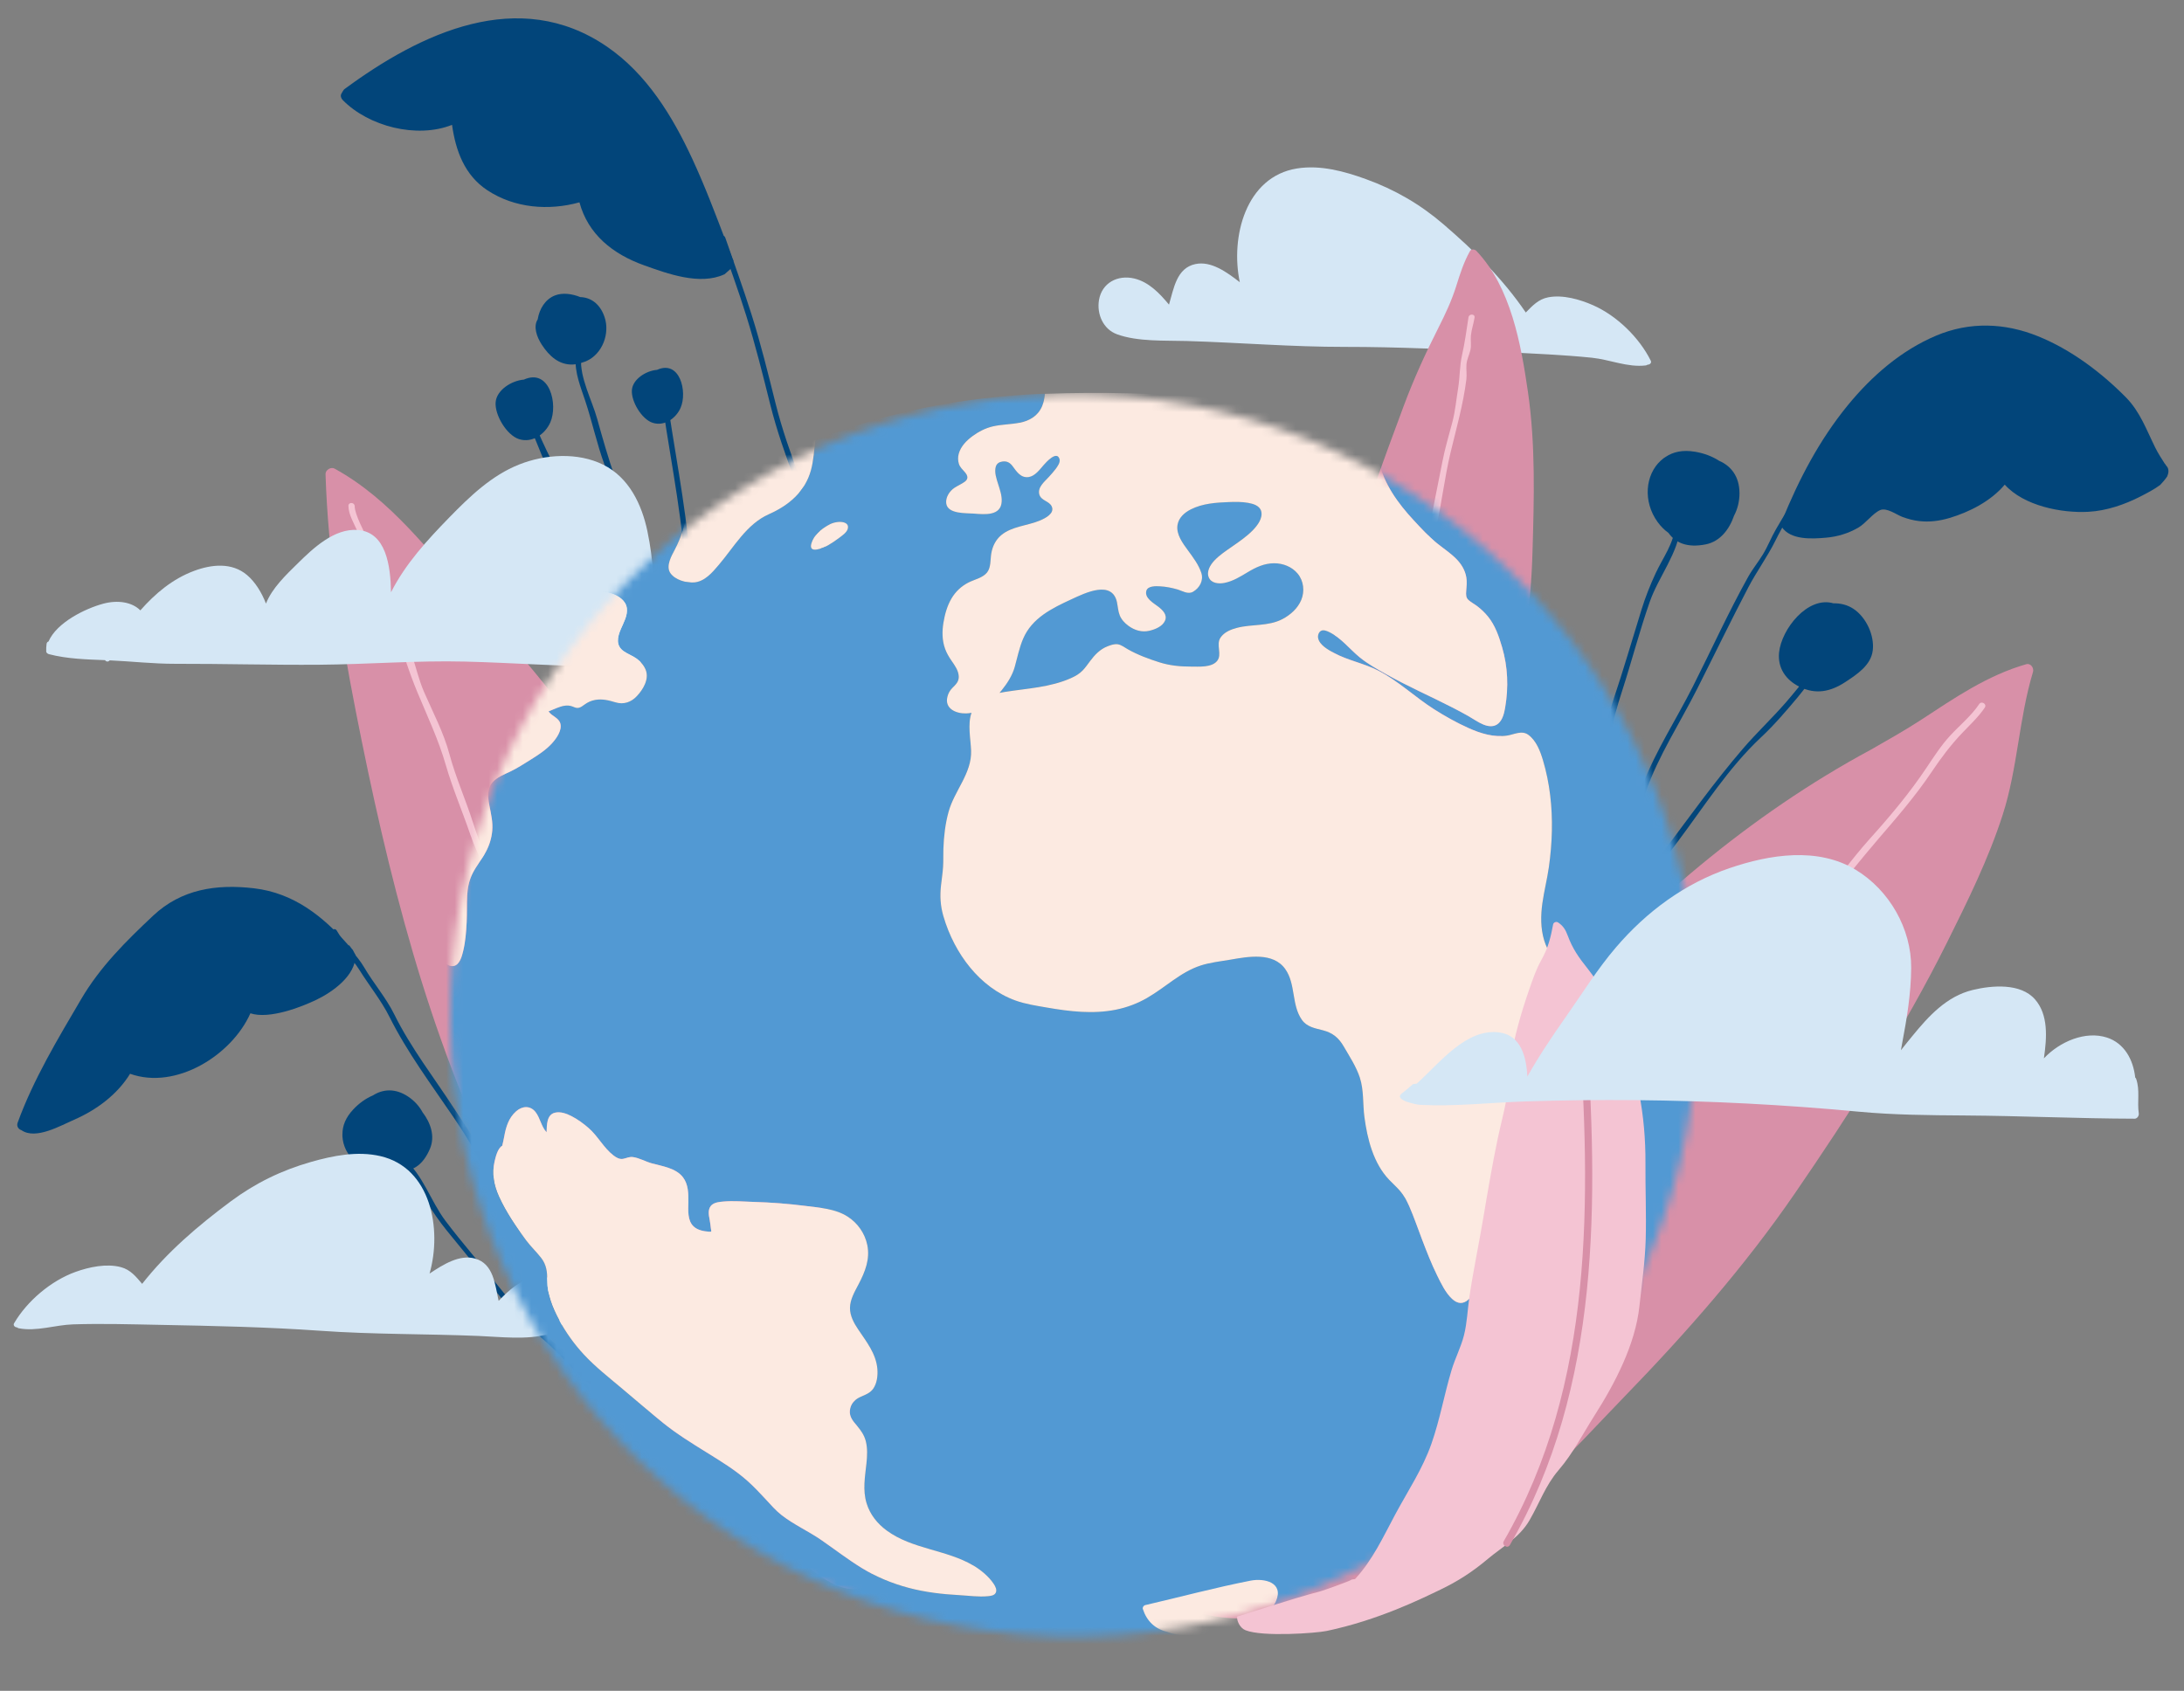
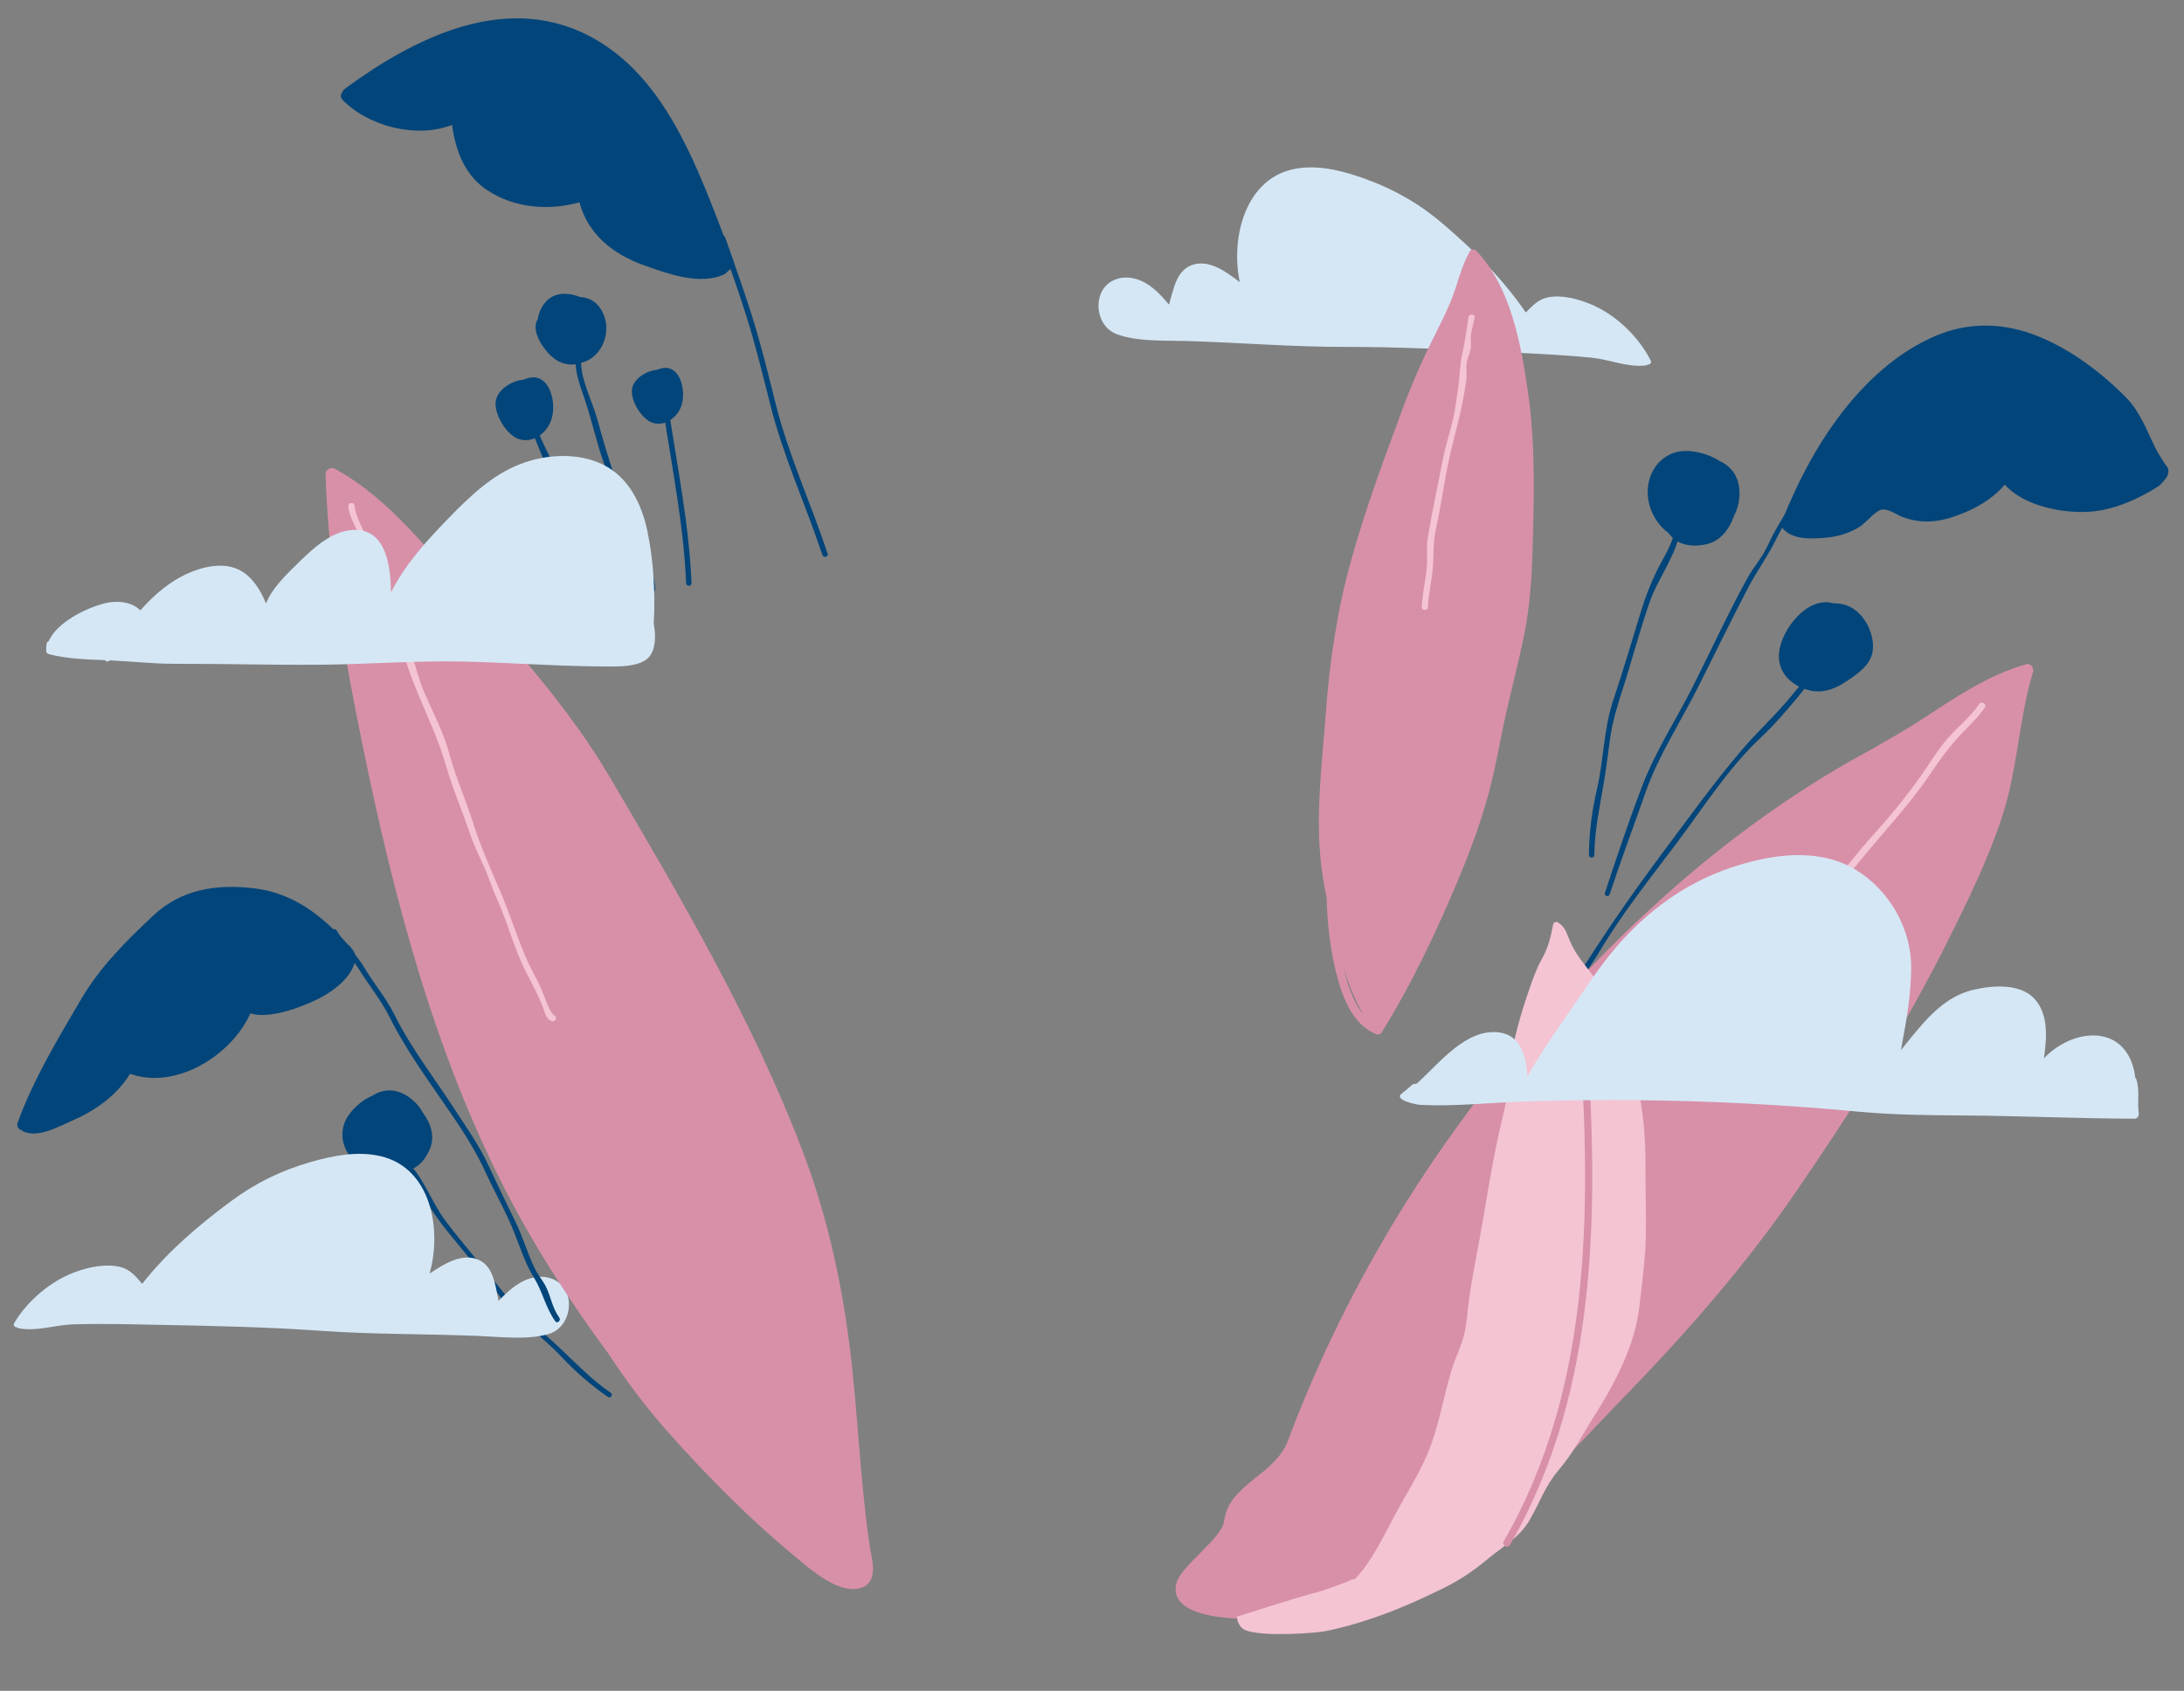
<svg xmlns="http://www.w3.org/2000/svg" width="257" height="199" viewBox="0 0 257 199" fill="none">
  <rect x="0" y="0" width="257" height="199" fill="#808080" stroke="none" />
  <g clip-path="url(#clip0_243_2633)">
    <path d="M181.367 125.966C181.751 120.556 185.691 116.224 188.344 111.786C190.991 107.357 194.272 103.26 197.368 99.136C200.507 94.953 203.388 90.374 207.231 86.776C208.799 85.309 210.183 83.683 211.562 82.039C212.358 81.091 213.049 80.044 213.929 79.168C214.475 78.623 214.877 78.417 215.136 77.708C215.276 77.323 214.666 77.133 214.526 77.517C214.232 78.321 213.216 78.969 212.668 79.629C211.829 80.637 211.028 81.661 210.166 82.652C208.535 84.529 206.727 86.222 205.11 88.102C201.732 92.032 198.75 96.215 195.65 100.36C192.536 104.521 189.599 108.728 186.798 113.098C184.27 117.041 181.074 121.053 180.728 125.94C180.699 126.349 181.337 126.37 181.366 125.962L181.367 125.966Z" fill="#02457A" />
    <path d="M218.104 71.656C217.415 71.198 216.583 70.986 215.76 71.009C212.7 70.115 209.624 74.069 209.351 76.794C209.168 78.615 210.136 80.018 211.735 80.819C213.674 81.79 215.429 81.406 217.169 80.258C218.525 79.362 220.163 78.299 220.375 76.552C220.591 74.775 219.596 72.646 218.104 71.656Z" fill="#02457A" />
    <path d="M62.654 50.895C63.395 52.617 63.985 54.403 64.942 55.992C66.042 57.822 67.128 59.692 68.189 61.556C69.253 63.424 70.07 65.425 71.11 67.309C71.704 68.384 72.352 70.229 73.432 70.91C73.78 71.13 74.121 70.591 73.774 70.372C73.022 69.898 72.742 68.706 72.294 67.99C71.783 67.175 71.361 66.341 70.904 65.492C69.947 63.708 69.082 61.894 68.091 60.127C66.314 56.957 64.662 53.945 63.219 50.592C63.057 50.216 62.495 50.52 62.656 50.894L62.654 50.895Z" fill="#02457A" />
    <path d="M67.744 42.141C67.622 43.853 68.319 45.532 68.856 47.143C69.687 49.636 70.228 52.225 71.133 54.691C71.938 56.885 72.587 59.143 73.462 61.31C74.538 63.971 76.341 66.368 76.451 69.328C76.466 69.734 77.104 69.76 77.089 69.35C77.016 67.359 76.27 65.655 75.385 63.893C74.136 61.404 73.286 58.846 72.377 56.223C71.577 53.917 70.924 51.642 70.272 49.292C69.662 47.097 68.218 44.467 68.382 42.163C68.411 41.754 67.773 41.733 67.744 42.141Z" fill="#02457A" />
    <path d="M78.051 48.245C79.066 55.021 80.454 61.778 80.736 68.628C80.752 69.034 81.391 69.059 81.374 68.65C81.09 61.728 79.698 54.946 78.672 48.097C78.612 47.693 77.99 47.842 78.051 48.245Z" fill="#02457A" />
    <path d="M61.645 44.678C60.203 44.792 58.447 45.899 58.324 47.331C58.196 48.816 59.609 51.209 61.067 51.68C62.628 52.184 64.15 51.089 64.756 49.719C65.701 47.578 64.663 43.31 61.645 44.678Z" fill="#02457A" />
    <path d="M77.312 43.53C76.03 43.631 74.467 44.616 74.358 45.891C74.244 47.212 75.501 49.341 76.799 49.76C78.188 50.208 79.542 49.235 80.081 48.014C80.922 46.109 79.999 42.312 77.314 43.53L77.312 43.53Z" fill="#02457A" />
    <path d="M71.138 37.307C70.588 35.699 69.469 35.002 68.285 34.965C67.297 34.567 66.189 34.428 65.311 34.769C64.153 35.218 63.466 36.369 63.272 37.591C62.731 38.44 63.158 39.648 63.753 40.566C64.605 41.879 65.772 42.977 67.424 42.901C67.839 42.882 68.225 42.79 68.581 42.646C68.721 42.607 68.859 42.561 68.994 42.501C70.909 41.653 71.794 39.221 71.138 37.307Z" fill="#02457A" />
    <path d="M187.612 100.632C187.643 97.602 188.264 94.937 188.756 91.96C189.024 90.338 189.227 88.701 189.446 87.071C189.726 84.989 190.283 83.176 190.923 81.189C192.033 77.749 192.942 74.23 194.138 70.819C195.175 67.864 197.495 65.089 197.768 61.936C197.804 61.527 197.166 61.506 197.13 61.914C196.95 63.995 195.701 65.602 194.837 67.447C194.189 68.832 193.628 70.256 193.173 71.715C192.069 75.261 191.041 78.839 189.854 82.357C188.703 85.764 188.737 89.309 187.938 92.793C187.327 95.456 187.001 97.879 186.975 100.608C186.971 101.017 187.609 101.041 187.613 100.631L187.612 100.632Z" fill="#02457A" />
    <path d="M204.692 58.03C204.687 56.06 203.672 54.822 202.298 54.235C201.462 53.688 200.462 53.329 199.433 53.162C198.003 52.93 196.902 53.17 195.995 53.779C195.702 53.954 195.626 54.06 195.432 54.209C193.612 55.863 193.303 59.015 195.057 61.438C195.438 61.965 195.871 62.386 196.333 62.718C197.157 63.882 198.522 64.508 200.724 64.069C202.404 63.733 203.5 62.31 204.051 60.696C204.457 59.925 204.697 59.028 204.694 58.032L204.692 58.03Z" fill="#02457A" />
    <path d="M71.882 163.936C69.576 162.356 67.854 160.514 65.827 158.609C64.722 157.572 63.572 156.575 62.436 155.571C60.986 154.289 59.882 152.934 58.689 151.425C56.623 148.814 54.395 146.314 52.396 143.653C50.664 141.346 49.73 138.155 47.456 136.328C47.161 136.091 46.816 136.566 47.111 136.802C48.613 138.009 49.202 139.784 50.172 141.388C50.901 142.594 51.702 143.75 52.588 144.847C54.737 147.509 56.95 150.129 59.035 152.84C61.053 155.465 63.787 157.262 66.046 159.66C67.772 161.493 69.461 162.984 71.539 164.408C71.85 164.621 72.196 164.148 71.883 163.934L71.882 163.936Z" fill="#02457A" />
    <path d="M48.019 129.057C46.507 128.047 45.038 128.183 43.882 128.925C43.032 129.281 42.245 129.857 41.588 130.553C40.676 131.52 40.295 132.483 40.295 133.485C40.279 133.798 40.321 133.909 40.336 134.133C40.668 136.366 42.925 138.222 45.679 138.134C46.279 138.115 46.823 138.003 47.316 137.822C48.63 137.793 49.81 137.078 50.604 135.177C51.21 133.728 50.682 132.162 49.729 130.914C49.346 130.209 48.783 129.566 48.019 129.057Z" fill="#02457A" />
    <path d="M66.931 153.146C66.732 151.093 64.94 150 62.97 150.324C61.23 150.61 59.88 151.848 58.675 153.105C58.244 151.189 58.097 148.744 55.9 148.125C54.088 147.613 52.172 148.81 50.549 149.891C52.037 144.653 50.712 137.447 44.765 136.069C42.063 135.442 39.196 136.01 36.582 136.757C33.111 137.748 30.032 139.251 27.135 141.406C23.299 144.261 19.686 147.34 16.727 151.102C16.012 150.268 15.366 149.44 14.224 149.135C12.535 148.684 10.49 149.116 8.876 149.699C6.002 150.738 3.194 153.115 1.657 155.741C1.511 155.99 1.76 156.224 2.003 156.226C2.059 156.274 2.125 156.315 2.214 156.331C4.312 156.734 6.486 155.938 8.589 155.87C11.986 155.761 15.379 155.862 18.775 155.927C25.104 156.048 31.382 156.178 37.7 156.624C43.9 157.063 50.093 156.98 56.297 157.232C58.879 157.336 62.028 157.731 64.541 157.013C66.2 156.539 67.093 154.808 66.932 153.147L66.931 153.146Z" fill="#D5E7F5" />
    <path d="M131.436 39.342C133.892 40.233 137.06 40.059 139.644 40.135C145.851 40.319 152.023 40.833 158.239 40.827C164.571 40.821 170.843 41.129 177.166 41.45C180.558 41.622 183.95 41.759 187.331 42.104C189.424 42.319 191.537 43.265 193.659 43.009C193.748 42.998 193.817 42.963 193.876 42.919C194.117 42.934 194.384 42.718 194.256 42.46C192.904 39.732 190.27 37.165 187.475 35.928C185.906 35.235 183.897 34.66 182.18 34.993C181.019 35.219 180.318 35.999 179.545 36.78C176.856 32.822 173.467 29.496 169.84 26.381C167.1 24.029 164.134 22.316 160.74 21.084C158.183 20.156 155.362 19.39 152.625 19.827C146.596 20.787 144.773 27.883 145.891 33.212C144.347 32.02 142.521 30.693 140.676 31.077C138.441 31.542 138.124 33.971 137.56 35.851C136.446 34.514 135.186 33.186 133.47 32.778C131.527 32.317 129.663 33.282 129.322 35.316C129.045 36.963 129.815 38.75 131.437 39.339L131.436 39.342Z" fill="#D5E7F5" />
    <path d="M171.899 102.798C173.182 99.701 174.314 96.54 175.195 93.304C176.038 90.206 176.526 87.04 177.234 83.912C177.949 80.755 178.785 77.624 179.404 74.445C180.02 71.284 180.241 68.152 180.336 64.938C180.521 58.659 180.703 52.346 179.797 46.109C178.984 40.507 177.79 33.803 173.738 29.535C173.551 29.338 173.142 29.263 172.979 29.552C172.243 30.86 171.805 32.255 171.357 33.68C170.819 35.385 170.09 36.949 169.281 38.542C167.744 41.575 166.359 44.607 165.174 47.795C162.939 53.805 160.699 59.824 158.979 66.005C157.318 71.969 156.455 77.895 156.003 84.055C155.574 89.91 154.788 95.812 155.456 101.68C155.607 103.016 155.839 104.354 156.112 105.687C156.181 108.553 156.484 111.412 157.176 114.246C157.862 117.051 159.03 120.561 161.973 121.727C162.163 121.803 162.44 121.738 162.554 121.556C166.241 115.638 169.235 109.227 171.901 102.795L171.899 102.798ZM158.101 113.839C158.671 115.78 159.39 117.664 160.443 119.397C159.154 117.876 158.519 115.628 158.101 113.839Z" fill="#D890A8" />
    <path d="M172.801 37.35C172.576 38.832 172.373 40.349 172.044 41.788C171.753 43.057 171.8 44.364 171.589 45.658C171.368 47.012 171.252 48.35 170.905 49.686C170.51 51.205 170.048 52.704 169.751 54.247C169.175 57.24 168.521 60.243 168.015 63.243C167.814 64.432 168.002 65.602 167.894 66.791C167.751 68.368 167.365 69.833 167.312 71.436C167.296 71.894 168.012 71.92 168.028 71.461C168.081 69.874 168.49 68.378 168.61 66.816C168.731 65.237 168.613 63.802 168.974 62.222C169.652 59.248 169.987 56.209 170.698 53.239C171.385 50.367 172.184 47.6 172.552 44.667C172.627 44.066 172.516 43.481 172.565 42.885C172.615 42.28 172.889 41.789 173.026 41.215C173.163 40.636 173.032 40.081 173.086 39.502C173.153 38.79 173.41 38.086 173.517 37.375C173.586 36.921 172.87 36.9 172.801 37.35Z" fill="#F4C4D3" />
    <path d="M71.805 91.541C67.298 83.885 61.408 77.194 55.463 70.535C50.579 65.064 46.092 58.853 39.38 55.157C38.933 54.911 38.29 55.321 38.306 55.8C38.609 65.199 40.054 74.454 41.846 83.603C43.727 93.205 45.852 102.766 48.595 112.137C51.309 121.403 54.654 130.492 58.992 139.124C62.529 146.16 66.849 152.886 71.565 159.281C73.61 162.407 75.859 165.419 78.371 168.278C83.337 173.926 88.826 179.386 94.746 184.18C96.215 185.369 99.241 187.755 101.509 186.814C103.458 186.006 102.529 183.226 102.331 181.877C101.171 174.009 100.952 165.969 99.933 158.073C98.919 150.213 97.178 142.606 94.358 135.24C88.51 119.964 80.101 105.641 71.803 91.542L71.805 91.541Z" fill="#D890A8" />
    <path d="M40.999 59.542C41.014 60.605 41.683 61.611 42.078 62.59C42.615 63.922 43.263 65.179 43.762 66.527C44.661 68.961 45.719 71.371 46.486 73.84C47.279 76.385 48.102 79.038 49.127 81.501C50.317 84.359 51.599 87.055 52.46 90.042C53.253 92.797 54.42 95.506 55.345 98.229C55.766 99.472 56.315 100.607 56.864 101.795C57.5 103.168 57.933 104.619 58.562 106.001C59.832 108.795 60.541 111.819 61.968 114.537C62.667 115.87 63.399 117.244 63.927 118.654C64.175 119.319 64.198 119.806 64.86 120.164C65.276 120.389 65.67 119.769 65.253 119.544C64.664 119.226 63.919 116.883 63.666 116.32C63.179 115.234 62.569 114.213 62.076 113.131C60.886 110.509 60.067 107.701 58.926 105.05C57.78 102.386 56.556 99.638 55.678 96.873C54.812 94.145 53.625 91.512 52.886 88.753C52.207 86.215 50.948 83.853 49.907 81.456C49.258 79.962 48.932 78.421 48.405 76.896C47.996 75.711 47.46 74.595 47.139 73.377C46.55 71.142 45.484 68.972 44.648 66.808C44.208 65.665 43.756 64.567 43.249 63.45C42.851 62.572 41.75 60.569 41.736 59.569C41.729 59.097 40.993 59.069 40.999 59.543L40.999 59.542Z" fill="#F4C4D3" />
    <path d="M211.182 140.493C217.667 131.045 224.004 121.188 229.113 110.927C231.541 106.053 234 101.078 235.668 95.887C237.431 90.403 237.566 84.589 239.231 79.088C239.372 78.623 238.965 78.022 238.431 78.175C233.86 79.489 230.034 82.122 226.102 84.694C224.187 85.946 222.184 87.068 220.195 88.209C205.834 95.941 193.418 106.662 182.509 118.891C169.121 133.899 158.626 150.748 151.551 169.574C150.028 173.626 144.597 174.676 144.057 178.979C143.788 181.116 139.003 184.22 138.445 186.3C137.339 190.425 145.244 190.529 146.717 190.493C155.388 190.277 164.652 185.792 168.621 183.427C180.496 176.358 184.127 171.62 191.216 164.311C198.397 156.907 205.345 148.997 211.182 140.491L211.182 140.493Z" fill="#D890A8" />
    <path d="M232.9 82.867C231.978 84.238 230.635 85.338 229.514 86.546C228.425 87.72 227.557 89.078 226.669 90.403C224.697 93.346 222.427 96.057 220.056 98.688C217.803 101.189 215.873 104.009 213.551 106.435C211.259 108.829 208.251 110.357 206.001 112.806C203.698 115.314 201.401 117.672 198.864 119.953C196.294 122.265 193.791 124.672 191.353 127.139C188.943 129.576 186.404 131.885 184.008 134.332C182.81 135.557 181.468 136.61 180.255 137.814C179.736 138.329 179.335 138.984 178.815 139.485C178.277 140.004 177.564 140.296 177.002 140.796C176.627 141.131 177.16 141.7 177.535 141.365C178.105 140.857 178.788 140.567 179.348 140.054C179.886 139.561 180.27 138.902 180.787 138.383C181.993 137.173 183.343 136.125 184.541 134.901C187.094 132.292 189.771 129.755 192.386 127.206C194.709 124.942 196.991 122.685 199.397 120.52C200.765 119.289 202.189 118.072 203.504 116.789C204.753 115.57 205.768 114.138 206.984 112.89C209.44 110.369 212.608 108.755 214.922 106.068C216.995 103.661 218.953 101.159 221.023 98.75C223.248 96.162 225.423 93.66 227.328 90.816C228.422 89.184 229.54 87.699 230.895 86.272C231.808 85.31 232.817 84.383 233.557 83.282C233.838 82.865 233.176 82.45 232.897 82.866L232.9 82.867Z" fill="#F4C4D3" />
    <path d="M85.242 32.297C85.509 32.061 85.78 31.827 86.042 31.587C86.144 31.27 86.23 30.956 86.311 30.636C86.285 30.609 86.263 30.58 86.234 30.557C85.976 29.881 85.716 29.206 85.462 28.535C84.21 25.23 82.953 21.907 81.466 18.699C79.131 13.658 76.092 8.686 71.415 5.483C61.046 -1.614 49.495 3.878 40.536 10.487C40.45 10.551 40.399 10.626 40.365 10.707C40.353 10.723 40.338 10.736 40.329 10.753C40.276 10.844 40.225 10.934 40.173 11.024C40.027 11.28 40.14 11.582 40.328 11.773C43.377 14.884 49.051 16.339 53.193 14.695C53.618 17.72 54.658 20.622 57.355 22.397C60.554 24.504 64.568 24.819 68.186 23.814C69.198 27.572 72.094 29.901 75.782 31.221C78.549 32.211 82.35 33.615 85.237 32.288C85.237 32.291 85.239 32.295 85.24 32.299L85.242 32.297Z" fill="#02457A" />
    <path d="M84.719 28.104C85.766 31.126 86.859 34.104 87.812 37.15C88.894 40.609 89.762 44.099 90.64 47.615C92.168 53.729 94.796 59.355 96.768 65.31C96.896 65.695 97.519 65.553 97.39 65.162C95.42 59.215 92.785 53.571 91.262 47.468C90.383 43.952 89.529 40.458 88.433 37.002C87.467 33.956 86.389 30.984 85.34 27.956C85.208 27.573 84.585 27.715 84.719 28.104Z" fill="#02457A" />
    <path d="M41.785 112.298C41.776 112.282 41.766 112.271 41.757 112.256C41.672 112.089 41.585 111.93 41.498 111.769C41.472 111.742 41.443 111.721 41.417 111.691C41.301 111.552 41.199 111.404 41.092 111.259C41.068 111.263 41.043 111.261 41.019 111.268C38.006 107.832 34.567 105.1 29.897 104.548C25.459 104.024 21.335 104.653 18.02 107.77C14.81 110.791 11.799 113.766 9.554 117.586C6.807 122.264 3.937 127.02 2.077 132.131C1.917 132.572 2.191 132.915 2.532 133.02C4.203 134.181 7.156 132.464 8.712 131.789C11.309 130.664 13.811 128.829 15.305 126.377C20.714 128.315 27.283 124.181 29.465 119.26C31.696 119.993 35.473 118.515 37.237 117.665C39.167 116.736 41.867 114.812 41.843 112.416C41.822 112.377 41.806 112.334 41.784 112.297L41.785 112.298Z" fill="#02457A" />
    <path d="M39.057 109.815C39.923 111.378 41.349 112.643 42.299 114.167C43.444 116.006 44.86 117.742 45.829 119.679C47.915 123.849 50.734 127.625 53.353 131.472C54.804 133.605 56.105 135.712 57.182 138.061C58.253 140.396 59.572 142.679 60.512 145.065C61.221 146.862 61.821 148.743 62.844 150.394C63.855 152.025 64.21 153.94 65.345 155.505C65.586 155.836 66.05 155.4 65.812 155.071C64.982 153.927 64.859 152.707 64.26 151.472C63.901 150.731 63.33 150.098 62.964 149.359C62.071 147.559 61.543 145.601 60.656 143.793C59.551 141.538 58.471 139.282 57.405 137.009C56.331 134.718 54.909 132.727 53.539 130.615C51.121 126.888 48.366 123.372 46.392 119.377C45.423 117.418 43.962 115.746 42.862 113.865C41.95 112.306 40.488 111.081 39.62 109.513C39.421 109.154 38.858 109.455 39.057 109.815Z" fill="#02457A" />
    <path d="M255.015 56.088C255.02 56.08 255.025 56.072 255.029 56.063C255.205 55.633 255.254 55.196 254.949 54.85C254.873 54.762 254.816 54.67 254.758 54.578C254.754 54.581 254.749 54.581 254.745 54.582C254.343 53.958 253.94 53.334 253.611 52.669C252.573 50.57 251.832 48.451 250.149 46.749C247.227 43.797 243.694 41.141 239.821 39.574C235.898 37.987 231.779 37.845 227.857 39.494C223.721 41.233 220.257 44.253 217.442 47.691C214.093 51.78 211.666 56.439 209.69 61.31C209.536 61.489 209.478 61.749 209.651 62.006C210.708 63.582 213.215 63.43 214.888 63.282C216.231 63.163 217.482 62.781 218.652 62.113C219.551 61.6 220.358 60.427 221.245 60.036C222.003 59.702 223.189 60.588 223.861 60.838C224.5 61.075 225.156 61.25 225.835 61.328C227.026 61.465 228.212 61.314 229.359 60.977C231.73 60.281 234.284 58.981 235.906 57.037C238.163 59.549 242.616 60.413 245.767 60.235C247.906 60.114 250.029 59.382 251.921 58.409C252.654 58.032 253.481 57.606 254.202 57.073C254.492 56.76 254.777 56.443 255.014 56.086L255.015 56.088Z" fill="#02457A" />
    <path d="M189.41 105.267C190.748 101.211 192.258 97.197 193.665 93.184C195.133 88.999 197.685 85.088 199.689 81.122C201.709 77.124 203.65 73.104 205.728 69.135C206.715 67.249 207.959 65.556 208.91 63.649C209.841 61.78 211.089 59.61 212.552 58.105C212.81 57.841 212.417 57.418 212.158 57.684C210.91 58.969 209.882 60.744 208.984 62.291C208.427 63.249 208.031 64.29 207.457 65.238C206.91 66.143 206.238 66.951 205.721 67.878C203.365 72.106 201.379 76.502 199.199 80.815C197.275 84.623 194.859 88.333 193.323 92.31C191.705 96.499 190.267 100.82 188.855 105.097C188.739 105.449 189.29 105.622 189.407 105.27L189.41 105.267Z" fill="#02457A" />
    <path d="M76.929 73.394C77.129 69.805 76.91 65.975 76.183 62.519C75.517 59.351 74.013 56.199 70.981 54.692C67.987 53.205 64.143 53.461 61.101 54.665C57.843 55.955 55.272 58.438 52.87 60.901C50.26 63.579 47.699 66.375 46.013 69.707C45.956 66.597 45.449 62.625 42.093 62.373C39.335 62.165 36.836 64.533 35.037 66.305C33.663 67.659 32.032 69.193 31.297 71.038C30.803 69.746 30.029 68.487 29.064 67.674C27.273 66.164 24.891 66.422 22.834 67.191C20.295 68.138 18.273 69.848 16.514 71.838C15.531 70.846 13.841 70.595 12.142 71.053C10.066 71.612 6.683 73.244 5.708 75.501C5.597 75.532 5.503 75.619 5.483 75.778C5.435 76.159 5.433 76.276 5.439 76.66C5.442 76.843 5.616 76.955 5.77 76.995C7.914 77.55 10.155 77.609 12.36 77.696C12.466 77.865 12.721 77.941 12.891 77.738C12.897 77.732 12.901 77.726 12.906 77.72C15.481 77.835 18.044 78.132 20.624 78.126C26.259 78.114 31.893 78.277 37.527 78.236C43.259 78.194 48.98 77.725 54.713 77.864C60.2 77.997 65.693 78.422 71.18 78.439C72.676 78.443 75.711 78.582 76.607 77.011C77.18 76.006 77.161 74.673 76.929 73.395L76.929 73.394Z" fill="#D5E7F5" />
    <mask id="mask0_243_2633" style="mask-type:luminance" maskUnits="userSpaceOnUse" x="52" y="46" width="148" height="147">
-       <path d="M123.821 192.57C164.326 193.984 198.304 162.418 199.713 122.065C201.123 81.711 169.429 47.852 128.924 46.437C88.419 45.023 54.44 76.589 53.031 116.942C51.622 157.296 83.316 191.155 123.821 192.57Z" fill="white" />
-     </mask>
+       </mask>
    <g mask="url(#mask0_243_2633)">
      <path d="M120.389 75.174C119.934 76.24 119.715 77.378 119.402 78.487C119.116 79.508 118.519 80.428 117.859 81.248C117.778 81.348 117.696 81.447 117.612 81.547C117.849 81.499 118.078 81.459 118.295 81.424C120.896 81.018 123.593 80.896 126.029 79.806C126.557 79.571 127.027 79.299 127.426 78.876C127.733 78.551 127.989 78.181 128.255 77.823C128.815 77.069 129.439 76.408 130.334 76.061C130.71 75.915 131.141 75.757 131.55 75.831C131.966 75.904 132.333 76.197 132.69 76.401C133.839 77.059 135.164 77.546 136.423 77.948C137.63 78.333 138.882 78.455 140.144 78.451C141.056 78.448 142.565 78.588 143.216 77.79C143.85 77.013 143.051 75.889 143.617 75.043C144.052 74.391 144.841 74.075 145.571 73.887C147.357 73.427 149.24 73.736 150.916 72.855C151.852 72.363 152.709 71.603 153.118 70.612C153.543 69.585 153.41 68.366 152.691 67.502C152.021 66.697 150.966 66.287 149.93 66.289C148.766 66.291 147.779 66.762 146.803 67.348C145.947 67.864 145.065 68.411 144.069 68.604C143.423 68.728 142.552 68.662 142.245 67.975C141.926 67.261 142.427 66.461 142.905 65.957C143.523 65.308 144.293 64.808 145.024 64.296C145.853 63.717 146.707 63.135 147.415 62.407C147.953 61.856 148.628 60.985 148.404 60.157C148.225 59.5 147.442 59.279 146.85 59.177C146.109 59.049 145.349 59.057 144.602 59.086C143.082 59.146 141.526 59.247 140.141 59.938C139.387 60.316 138.696 60.915 138.557 61.784C138.379 62.901 139.182 63.941 139.799 64.791C140.397 65.614 141.026 66.428 141.353 67.405C141.647 68.287 141.186 69.176 140.39 69.639C139.783 69.994 139.115 69.53 138.521 69.36C137.866 69.172 137.18 69.04 136.5 69.002C136.025 68.975 135.058 68.935 134.89 69.532C134.649 70.386 135.759 70.986 136.301 71.404C136.807 71.795 137.386 72.35 137.088 73.044C136.795 73.73 135.92 74.078 135.245 74.234C134.35 74.443 133.491 74.177 132.761 73.636C132.34 73.323 131.958 72.916 131.761 72.425C131.567 71.939 131.544 71.41 131.437 70.904C130.865 68.188 127.625 69.809 126.069 70.526C123.777 71.584 121.427 72.728 120.384 75.171L120.389 75.174Z" fill="#5299D3" />
      <path d="M202.913 111.434C202.544 107.857 201.968 104.298 201.2 100.858C196.768 81.036 183.619 55.962 161.109 49.981C161.658 51.331 161.891 52.865 162.216 54.216C162.883 56.991 164.466 59.197 166.387 61.263C167.239 62.18 168.101 63.127 169.078 63.916C169.836 64.529 170.66 65.067 171.35 65.759C171.953 66.364 172.398 67.087 172.545 67.935C172.641 68.487 172.576 69.024 172.533 69.578C172.502 69.972 172.495 70.338 172.809 70.619C173.114 70.891 173.496 71.084 173.821 71.332C174.289 71.688 174.719 72.096 175.09 72.551C175.944 73.597 176.383 74.893 176.758 76.171C177.435 78.487 177.527 80.885 177.119 83.26C177.007 83.908 176.839 84.68 176.324 85.14C175.824 85.588 175.153 85.516 174.57 85.277C173.938 85.02 173.367 84.602 172.774 84.266C172.173 83.926 171.561 83.6 170.947 83.284C169.649 82.618 168.331 81.993 167.018 81.356C165.701 80.716 164.389 80.062 163.113 79.343C162.059 78.749 160.953 78.138 160.014 77.372C158.811 76.392 157.81 75.053 156.381 74.373C156.118 74.249 155.748 74.092 155.461 74.238C155.159 74.393 155.047 74.811 155.113 75.119C155.287 75.918 156.301 76.479 156.956 76.834C158.618 77.734 160.495 78.057 162.174 78.919C164.551 80.138 166.495 82.034 168.742 83.462C170.047 84.292 171.411 85.058 172.824 85.691C174.234 86.323 175.773 86.8 177.335 86.571C178.173 86.448 179.071 85.911 179.848 86.482C180.791 87.175 181.255 88.416 181.573 89.491C182.371 92.183 182.674 94.985 182.615 97.788C182.585 99.218 182.462 100.645 182.26 102.062C182.058 103.486 181.695 104.881 181.497 106.304C181.297 107.747 181.28 109.252 181.706 110.659C182.093 111.936 182.881 113.013 183.665 114.075C185.034 115.93 186.539 117.972 185.893 120.399C185.561 121.643 184.853 122.75 184.527 123.994C184.173 125.339 184.309 126.734 184.119 128.101C184.025 128.776 183.843 129.437 183.53 130.045C183.238 130.61 182.855 131.122 182.548 131.679C182.144 132.411 181.97 133.155 181.987 133.99C182 134.611 182.07 135.231 182.002 135.851C181.697 138.617 180.036 141.22 178.644 143.559C177.926 144.764 177.298 145.997 176.69 147.26C176.13 148.419 175.549 149.583 174.769 150.613C174.18 151.391 173.532 152.271 172.813 152.932C172.166 153.528 171.502 153.456 170.864 152.859C170.084 152.129 169.581 151.045 169.115 150.106C168.442 148.742 167.894 147.322 167.349 145.903C166.847 144.597 166.399 143.256 165.836 141.974C165.552 141.325 165.213 140.702 164.75 140.162C164.35 139.696 163.888 139.292 163.465 138.847C161.611 136.901 160.9 134.049 160.557 131.464C160.353 129.923 160.505 128.303 160.014 126.812C159.591 125.523 158.811 124.346 158.136 123.178C157.537 122.143 156.837 121.553 155.659 121.25C154.73 121.011 153.791 120.865 153.201 120.027C151.961 118.269 152.493 115.822 151.25 114.059C149.817 112.025 146.865 112.583 144.766 112.945C143.613 113.144 142.399 113.267 141.286 113.631C140.106 114.017 139.051 114.664 138.04 115.372C137.029 116.082 136.047 116.833 134.973 117.452C133.836 118.108 132.602 118.568 131.316 118.828C128.628 119.373 125.854 119.042 123.18 118.576C121.944 118.361 120.682 118.175 119.496 117.749C118.443 117.369 117.45 116.823 116.552 116.158C114.767 114.833 113.356 113.052 112.329 111.095C111.779 110.048 111.337 108.943 111.009 107.807C110.659 106.596 110.595 105.461 110.733 104.209C110.813 103.48 110.927 102.754 110.975 102.023C111.021 101.32 110.989 100.615 111.012 99.912C111.062 98.434 111.231 96.955 111.626 95.526C112.31 93.055 114.376 90.995 114.273 88.327C114.218 86.922 113.845 85.246 114.322 83.888C114.124 83.928 113.92 83.954 113.708 83.96C112.52 83.998 111.13 83.418 111.487 81.999C111.586 81.608 111.769 81.27 112.052 80.981C112.466 80.558 112.856 80.231 112.819 79.577C112.782 78.901 112.351 78.309 111.979 77.772C111.671 77.327 111.397 76.865 111.213 76.355C110.856 75.366 110.849 74.308 111.019 73.281C111.181 72.296 111.456 71.303 111.964 70.437C112.441 69.625 113.131 68.98 113.972 68.552C114.665 68.2 115.649 68.009 116.154 67.37C116.63 66.764 116.527 65.839 116.65 65.126C116.792 64.299 117.164 63.532 117.814 62.985C119.074 61.924 120.933 61.878 122.408 61.244C122.992 60.993 124.132 60.433 123.766 59.608C123.472 58.948 122.494 58.935 122.298 58.174C122.08 57.329 122.936 56.672 123.433 56.117C123.703 55.816 123.977 55.523 124.217 55.198C124.437 54.9 124.797 54.42 124.676 54.022C124.365 52.982 123.087 54.41 122.799 54.743C122.339 55.274 121.792 56.026 121.055 56.141C120.147 56.281 119.649 55.533 119.192 54.905C118.866 54.458 118.51 54.234 117.94 54.317C117.581 54.37 117.292 54.55 117.182 54.907C116.98 55.563 117.264 56.359 117.459 56.983C117.667 57.652 117.907 58.307 117.873 59.019C117.79 60.74 115.862 60.547 114.616 60.444C113.702 60.369 111.495 60.526 111.344 59.223C111.262 58.516 111.753 57.775 112.321 57.405C112.702 57.156 113.126 56.978 113.498 56.714C113.985 56.369 113.899 55.978 113.534 55.56C113.262 55.249 112.954 54.978 112.832 54.573C112.717 54.197 112.714 53.796 112.815 53.416C113.046 52.536 113.744 51.836 114.459 51.312C115.165 50.795 115.973 50.379 116.829 50.181C117.867 49.942 118.942 49.952 119.985 49.748C121.166 49.516 122.161 48.928 122.634 47.778C122.823 47.32 122.91 46.833 122.958 46.342C122.874 46.344 122.792 46.344 122.708 46.347C113.167 46.711 104.205 48.539 95.957 51.785C95.793 52.979 95.745 54.194 95.421 55.361C94.721 57.885 92.8 59.487 90.472 60.517C87.861 61.672 86.364 64.388 84.586 66.474C83.82 67.372 82.926 68.452 81.653 68.543C80.737 68.609 79.458 68.245 78.904 67.467C78.296 66.616 79.048 65.385 79.447 64.607C80.138 63.267 80.579 61.87 80.751 60.365C80.757 60.31 80.799 60.282 80.844 60.274C80.867 60.085 80.906 59.894 80.96 59.704C76.384 62.765 72.269 66.182 68.662 69.874C69.776 69.569 70.968 69.542 71.98 69.858C72.79 70.111 73.656 70.683 73.767 71.59C73.87 72.439 73.389 73.265 73.067 74.016C72.655 74.975 72.424 75.979 73.426 76.661C73.909 76.989 74.467 77.189 74.942 77.531C75.387 77.854 75.79 78.329 75.99 78.842C76.415 79.933 75.679 81.141 74.948 81.921C74.273 82.641 73.393 82.944 72.432 82.654C71.642 82.416 70.875 82.221 70.044 82.369C69.555 82.457 69.162 82.647 68.764 82.933C68.576 83.068 68.376 83.228 68.148 83.29C67.883 83.363 67.661 83.264 67.417 83.161C67.065 83.013 66.723 83.004 66.347 83.07C65.722 83.181 65.149 83.495 64.555 83.714C64.913 84.299 65.775 84.447 65.952 85.19C66.141 85.984 65.464 86.919 64.964 87.472C64.258 88.252 63.347 88.842 62.461 89.395C61.667 89.893 60.866 90.413 60.019 90.817C59.3 91.16 58.486 91.459 57.952 92.076C57.279 92.853 57.422 93.912 57.602 94.844C57.791 95.822 58.018 96.764 57.928 97.768C57.85 98.63 57.602 99.448 57.197 100.213C56.732 101.09 56.089 101.86 55.637 102.743C55.205 103.584 55.021 104.483 54.975 105.421C54.926 106.454 54.968 107.491 54.919 108.526C54.864 109.659 54.776 110.809 54.508 111.914C54.365 112.504 54.115 113.543 53.391 113.685C52.358 113.886 51.648 112.284 51.395 111.567C50.724 129.605 53.918 145.24 60.923 158.129C68.095 171.327 80.225 182.014 96.003 189.036C103.272 192.27 110.836 194 119.003 194.286C120.626 194.342 122.273 194.342 123.945 194.285C133.188 193.969 142.296 192.151 149.988 190.414C158.788 188.428 165.043 186.564 173.005 180.611C177.361 177.353 181.934 171.639 184.238 168.317C185.61 166.341 187.028 164.296 188.53 162.377C192.992 156.677 197.607 150.785 200.017 143.446C203.147 133.913 204.124 123.14 202.919 111.428L202.913 111.434ZM95.486 63.941C95.778 62.977 96.584 62.31 97.457 61.81C97.463 61.81 97.468 61.814 97.472 61.81C98.386 61.219 100.106 61.257 99.741 62.296C99.598 62.702 99.092 63.039 98.767 63.289C98.351 63.608 97.913 63.9 97.46 64.165C96.889 64.499 95.08 65.272 95.486 63.941ZM117.169 187.461C117.006 187.793 116.569 187.836 116.242 187.867C115.13 187.969 114.01 187.802 112.902 187.742C110.874 187.63 108.884 187.405 106.917 186.881C104.981 186.365 103.159 185.615 101.449 184.572C99.785 183.556 98.244 182.359 96.641 181.251C95.133 180.208 93.428 179.455 91.98 178.326C91.278 177.779 90.701 177.105 90.1 176.455C89.437 175.737 88.764 175.026 88.04 174.369C86.55 173.021 84.813 171.974 83.111 170.917C81.389 169.847 79.655 168.78 78.074 167.507C76.385 166.147 74.74 164.723 73.079 163.328C71.596 162.08 70.036 160.857 68.714 159.434C67.563 158.195 66.568 156.796 65.769 155.308C65.01 153.892 64.395 152.333 64.395 150.706C64.395 149.706 64.318 148.877 63.681 148.053C63.126 147.333 62.46 146.715 61.913 145.984C60.723 144.389 59.547 142.656 58.722 140.841C58.11 139.495 57.865 138.145 58.196 136.703C58.301 136.245 58.551 135.144 59.096 134.849C59.183 134.496 59.264 134.141 59.328 133.783C59.533 132.651 59.841 131.581 60.74 130.791C61.452 130.165 62.388 130.093 63.009 130.874C63.558 131.565 63.699 132.623 64.317 133.261C64.347 132.4 64.323 131.194 65.301 130.959C65.96 130.801 66.686 131.073 67.263 131.372C67.982 131.744 68.647 132.23 69.256 132.759C70.361 133.719 71.03 135.095 72.188 135.989C72.509 136.237 72.898 136.473 73.318 136.391C73.715 136.314 74.051 136.126 74.467 136.181C75.234 136.283 75.954 136.717 76.699 136.921C77.935 137.257 79.541 137.476 80.369 138.565C81.005 139.401 81.012 140.495 81.001 141.496C80.991 142.43 80.87 143.661 81.634 144.36C82.115 144.8 82.815 144.921 83.443 144.967C83.782 144.992 83.7 144.931 83.655 144.624C83.604 144.271 83.58 143.923 83.509 143.573C83.387 142.976 83.246 142.22 83.798 141.782C84.149 141.504 84.683 141.455 85.111 141.417C86.306 141.308 87.506 141.426 88.702 141.461C90.738 141.52 92.766 141.674 94.787 141.933C96.457 142.146 98.285 142.257 99.739 143.188C100.917 143.942 101.763 145.148 102.05 146.515C102.401 148.189 101.795 149.692 101.028 151.153C100.58 152.008 100.032 152.938 100.019 153.928C100.007 154.862 100.474 155.709 100.98 156.465C101.947 157.91 103.087 159.313 103.24 161.116C103.306 161.889 103.202 162.822 102.733 163.469C102.383 163.951 101.837 164.155 101.309 164.384C100.584 164.698 100.076 165.215 100.002 166.041C99.938 166.761 100.393 167.285 100.833 167.796C101.307 168.347 101.7 168.907 101.88 169.621C102.093 170.468 102.048 171.362 101.957 172.221C101.789 173.812 101.495 175.36 101.972 176.931C102.372 178.249 103.241 179.333 104.346 180.142C107.364 182.351 111.345 182.376 114.519 184.248C115.413 184.774 116.353 185.553 116.928 186.42C117.121 186.709 117.338 187.115 117.167 187.465L117.169 187.461ZM191.583 132.187C191.349 132.595 190.87 133.183 190.422 132.663C189.961 132.128 189.87 131.199 189.746 130.536C189.601 129.754 189.532 128.93 189.287 128.171C188.867 126.877 187.982 125.823 187.48 124.571C187.001 123.377 187.271 122.208 187.9 121.122C188.285 120.455 188.78 119.855 189.144 119.177C189.476 118.557 189.68 117.858 189.743 117.159C189.828 116.213 189.683 114.893 190.618 114.349C190.828 114.077 191.055 113.814 191.419 113.799C191.598 113.792 191.799 113.869 191.863 114.054C192.156 114.912 191.83 116.117 191.76 117.012C191.732 117.37 191.711 117.732 191.69 118.094C191.777 119.076 191.887 120.057 192.035 121.033C192.353 123.145 192.851 125.237 192.804 127.387C192.768 129.021 192.41 130.757 191.586 132.188L191.583 132.187Z" fill="#5299D3" />
-       <path d="M119.985 49.752C118.942 49.956 117.867 49.946 116.829 50.185C115.973 50.383 115.165 50.798 114.459 51.316C113.744 51.838 113.047 52.54 112.815 53.42C112.715 53.799 112.717 54.2 112.832 54.577C112.955 54.983 113.263 55.253 113.534 55.564C113.899 55.982 113.985 56.373 113.498 56.718C113.126 56.98 112.701 57.16 112.321 57.409C111.753 57.779 111.262 58.52 111.344 59.227C111.494 60.53 113.702 60.373 114.616 60.448C115.862 60.551 117.79 60.744 117.873 59.023C117.907 58.31 117.667 57.655 117.459 56.987C117.264 56.363 116.98 55.567 117.182 54.911C117.292 54.555 117.581 54.375 117.94 54.321C118.51 54.237 118.867 54.461 119.191 54.909C119.649 55.537 120.147 56.285 121.055 56.145C121.792 56.03 122.339 55.278 122.799 54.748C123.086 54.415 124.365 52.986 124.676 54.026C124.796 54.424 124.437 54.904 124.217 55.202C123.977 55.526 123.701 55.82 123.433 56.12C122.936 56.675 122.08 57.331 122.298 58.178C122.493 58.939 123.472 58.952 123.765 59.611C124.131 60.437 122.992 60.997 122.408 61.248C120.933 61.882 119.074 61.93 117.814 62.989C117.164 63.536 116.792 64.301 116.65 65.13C116.527 65.843 116.63 66.77 116.153 67.374C115.649 68.013 114.665 68.204 113.971 68.555C113.131 68.983 112.441 69.628 111.964 70.441C111.455 71.307 111.181 72.301 111.019 73.285C110.85 74.312 110.856 75.37 111.213 76.359C111.397 76.869 111.67 77.331 111.979 77.776C112.351 78.313 112.781 78.905 112.819 79.581C112.856 80.235 112.466 80.562 112.051 80.985C111.769 81.274 111.586 81.611 111.487 82.003C111.128 83.422 112.52 84.001 113.708 83.964C113.92 83.957 114.124 83.931 114.322 83.892C113.845 85.25 114.218 86.926 114.273 88.331C114.376 90.999 112.31 93.058 111.626 95.53C111.231 96.958 111.062 98.438 111.012 99.916C110.987 100.619 111.021 101.324 110.975 102.027C110.927 102.759 110.813 103.484 110.733 104.213C110.596 105.464 110.659 106.598 111.008 107.811C111.337 108.947 111.779 110.051 112.329 111.099C113.358 113.056 114.767 114.837 116.552 116.162C117.45 116.828 118.443 117.373 119.496 117.753C120.682 118.18 121.943 118.365 123.18 118.58C125.854 119.046 128.626 119.377 131.316 118.832C132.602 118.572 133.836 118.112 134.973 117.456C136.045 116.837 137.029 116.087 138.04 115.376C139.049 114.668 140.105 114.019 141.286 113.635C142.399 113.271 143.613 113.148 144.766 112.949C146.865 112.586 149.815 112.027 151.25 114.063C152.493 115.826 151.961 118.273 153.201 120.03C153.792 120.867 154.731 121.014 155.659 121.254C156.837 121.557 157.537 122.147 158.136 123.182C158.811 124.351 159.59 125.528 160.014 126.816C160.505 128.307 160.353 129.927 160.557 131.468C160.9 134.053 161.61 136.905 163.465 138.851C163.888 139.294 164.35 139.7 164.75 140.166C165.213 140.707 165.552 141.329 165.836 141.978C166.398 143.26 166.847 144.601 167.348 145.907C167.892 147.326 168.44 148.746 169.115 150.11C169.58 151.051 170.084 152.133 170.864 152.863C171.501 153.461 172.166 153.533 172.813 152.936C173.533 152.275 174.18 151.395 174.769 150.617C175.549 149.586 176.131 148.422 176.69 147.264C177.299 146.002 177.927 144.768 178.644 143.563C180.036 141.224 181.696 138.621 182.002 135.855C182.07 135.235 182 134.615 181.987 133.994C181.971 133.158 182.146 132.415 182.548 131.683C182.855 131.126 183.238 130.614 183.53 130.049C183.843 129.441 184.027 128.78 184.119 128.105C184.308 126.739 184.173 125.343 184.527 123.998C184.853 122.753 185.563 121.646 185.893 120.403C186.539 117.976 185.033 115.934 183.665 114.079C182.881 113.017 182.093 111.94 181.706 110.663C181.28 109.256 181.295 107.751 181.497 106.308C181.695 104.885 182.057 103.49 182.26 102.066C182.461 100.649 182.585 99.222 182.615 97.792C182.674 94.99 182.372 92.187 181.573 89.495C181.253 88.42 180.79 87.179 179.848 86.486C179.071 85.915 178.173 86.452 177.335 86.575C175.773 86.804 174.234 86.326 172.824 85.695C171.411 85.062 170.047 84.296 168.741 83.466C166.495 82.038 164.551 80.142 162.174 78.923C160.495 78.061 158.618 77.737 156.956 76.838C156.301 76.483 155.287 75.922 155.113 75.123C155.046 74.815 155.159 74.395 155.461 74.242C155.748 74.096 156.118 74.253 156.381 74.377C157.809 75.057 158.811 76.396 160.014 77.376C160.953 78.142 162.059 78.753 163.113 79.347C164.389 80.066 165.701 80.719 167.018 81.359C168.331 81.997 169.649 82.622 170.947 83.288C171.562 83.605 172.173 83.929 172.774 84.27C173.367 84.606 173.938 85.024 174.57 85.281C175.153 85.519 175.824 85.591 176.324 85.144C176.838 84.684 177.006 83.912 177.119 83.264C177.528 80.889 177.437 78.491 176.758 76.175C176.384 74.897 175.945 73.601 175.09 72.555C174.718 72.1 174.289 71.691 173.821 71.336C173.496 71.089 173.114 70.896 172.809 70.623C172.494 70.343 172.501 69.976 172.533 69.582C172.577 69.028 172.641 68.492 172.545 67.939C172.398 67.091 171.952 66.368 171.35 65.763C170.66 65.071 169.834 64.533 169.077 63.92C168.101 63.131 167.24 62.184 166.387 61.267C164.466 59.2 162.883 56.995 162.216 54.22C161.891 52.869 161.657 51.335 161.109 49.985C160.891 49.927 160.676 49.859 160.457 49.804C149.313 47.05 136.351 45.858 122.96 46.35C122.914 46.843 122.825 47.328 122.637 47.786C122.164 48.936 121.168 49.524 119.988 49.756L119.985 49.752ZM131.442 70.907C131.549 71.413 131.572 71.942 131.766 72.427C131.962 72.918 132.344 73.326 132.766 73.638C133.496 74.18 134.356 74.445 135.25 74.237C135.925 74.079 136.8 73.732 137.094 73.047C137.391 72.353 136.811 71.799 136.306 71.407C135.765 70.989 134.654 70.389 134.895 69.535C135.063 68.937 136.03 68.978 136.506 69.005C137.187 69.043 137.872 69.174 138.526 69.363C139.121 69.534 139.79 69.997 140.396 69.642C141.191 69.178 141.653 68.29 141.358 67.408C141.032 66.432 140.402 65.617 139.804 64.794C139.187 63.944 138.383 62.904 138.562 61.787C138.702 60.918 139.392 60.319 140.146 59.941C141.531 59.25 143.087 59.147 144.607 59.089C145.356 59.06 146.116 59.052 146.855 59.179C147.448 59.282 148.23 59.503 148.409 60.16C148.634 60.988 147.958 61.859 147.421 62.41C146.713 63.138 145.86 63.72 145.03 64.299C144.299 64.811 143.527 65.309 142.911 65.96C142.431 66.464 141.931 67.264 142.25 67.978C142.557 68.665 143.429 68.731 144.074 68.606C145.07 68.415 145.953 67.866 146.809 67.351C147.783 66.765 148.771 66.294 149.936 66.292C150.972 66.29 152.026 66.7 152.697 67.505C153.416 68.369 153.548 69.588 153.123 70.615C152.713 71.604 151.856 72.366 150.922 72.858C149.245 73.74 147.363 73.431 145.576 73.89C144.846 74.079 144.057 74.395 143.622 75.046C143.056 75.892 143.855 77.014 143.221 77.793C142.57 78.59 141.061 78.45 140.149 78.454C138.886 78.457 137.635 78.336 136.428 77.951C135.168 77.55 133.843 77.063 132.695 76.404C132.338 76.199 131.971 75.907 131.556 75.833C131.147 75.76 130.715 75.918 130.339 76.063C129.444 76.41 128.821 77.071 128.261 77.826C127.994 78.184 127.738 78.554 127.431 78.879C127.032 79.302 126.562 79.572 126.035 79.809C123.598 80.899 120.902 81.02 118.3 81.427C118.084 81.46 117.854 81.5 117.617 81.55C117.7 81.45 117.783 81.351 117.864 81.25C118.525 80.431 119.121 79.511 119.408 78.49C119.72 77.379 119.94 76.241 120.395 75.176C121.437 72.734 123.788 71.589 126.08 70.531C127.636 69.813 130.876 68.192 131.447 70.909L131.442 70.907Z" fill="#FCEAE1" />
      <path d="M53.386 113.691C54.11 113.551 54.36 112.512 54.504 111.92C54.772 110.816 54.86 109.664 54.914 108.532C54.964 107.498 54.922 106.462 54.971 105.428C55.016 104.49 55.201 103.59 55.633 102.749C56.085 101.868 56.728 101.097 57.193 100.22C57.598 99.455 57.846 98.637 57.923 97.774C58.014 96.772 57.788 95.83 57.598 94.851C57.418 93.918 57.274 92.859 57.948 92.082C58.482 91.465 59.296 91.166 60.015 90.823C60.861 90.419 61.663 89.899 62.457 89.402C63.344 88.848 64.254 88.257 64.96 87.478C65.46 86.926 66.137 85.99 65.948 85.196C65.771 84.453 64.909 84.305 64.551 83.72C65.145 83.501 65.718 83.187 66.343 83.076C66.718 83.01 67.061 83.019 67.413 83.168C67.657 83.27 67.879 83.369 68.144 83.296C68.372 83.234 68.572 83.075 68.76 82.94C69.157 82.653 69.551 82.462 70.04 82.376C70.871 82.228 71.638 82.422 72.428 82.66C73.39 82.951 74.269 82.648 74.943 81.928C75.674 81.148 76.411 79.94 75.986 78.849C75.786 78.335 75.383 77.859 74.937 77.538C74.463 77.195 73.905 76.995 73.422 76.668C72.418 75.986 72.651 74.983 73.063 74.022C73.385 73.271 73.867 72.445 73.763 71.597C73.652 70.689 72.786 70.118 71.976 69.865C70.964 69.549 69.773 69.576 68.658 69.881C59.026 79.738 53.053 91.558 51.901 103.819C51.654 106.451 51.484 109.037 51.39 111.575C51.643 112.291 52.353 113.893 53.385 113.692L53.386 113.691Z" fill="#FCEAE1" />
      <path d="M97.46 64.165C97.912 63.9 98.351 63.608 98.767 63.29C99.092 63.04 99.598 62.702 99.741 62.296C100.106 61.257 98.387 61.219 97.472 61.81C97.468 61.813 97.463 61.81 97.458 61.81C96.584 62.31 95.778 62.977 95.486 63.941C95.081 65.272 96.891 64.499 97.46 64.165Z" fill="#FCEAE1" />
      <path d="M80.749 60.37C80.577 61.875 80.136 63.273 79.446 64.612C79.045 65.388 78.294 66.622 78.902 67.472C79.457 68.25 80.736 68.613 81.652 68.549C82.925 68.458 83.819 67.378 84.585 66.479C86.364 64.392 87.86 61.676 90.471 60.522C92.799 59.493 94.719 57.891 95.42 55.366C95.743 54.2 95.792 52.984 95.955 51.79C93.371 52.807 90.854 53.96 88.416 55.255C85.813 56.636 83.324 58.127 80.955 59.711C80.902 59.901 80.862 60.091 80.84 60.281C80.794 60.29 80.752 60.316 80.746 60.371L80.749 60.37Z" fill="#FCEAE1" />
      <path d="M191.689 118.093C191.71 117.732 191.73 117.37 191.759 117.012C191.83 116.118 192.156 114.912 191.862 114.054C191.798 113.869 191.596 113.792 191.418 113.799C191.054 113.814 190.828 114.077 190.617 114.349C189.681 114.893 189.828 116.213 189.742 117.159C189.679 117.858 189.475 118.557 189.143 119.177C188.779 119.856 188.283 120.455 187.898 121.122C187.269 122.21 186.999 123.376 187.479 124.571C187.981 125.821 188.866 126.876 189.285 128.171C189.531 128.93 189.599 129.754 189.745 130.536C189.868 131.199 189.959 132.128 190.421 132.663C190.869 133.182 191.347 132.595 191.582 132.187C192.406 130.757 192.764 129.02 192.8 127.386C192.847 125.237 192.351 123.145 192.031 121.033C191.885 120.057 191.773 119.077 191.686 118.093L191.689 118.093Z" fill="#FCEAE1" />
-       <path d="M114.522 184.245C111.346 182.373 107.366 182.348 104.349 180.139C103.244 179.331 102.376 178.247 101.975 176.929C101.497 175.358 101.792 173.809 101.96 172.218C102.051 171.359 102.096 170.465 101.882 169.619C101.701 168.905 101.308 168.346 100.836 167.794C100.397 167.282 99.941 166.757 100.005 166.038C100.079 165.212 100.587 164.696 101.312 164.381C101.841 164.152 102.386 163.95 102.736 163.466C103.205 162.82 103.309 161.887 103.243 161.113C103.09 159.31 101.951 157.907 100.983 156.462C100.478 155.706 100.01 154.859 100.021 153.925C100.033 152.935 100.582 152.006 101.031 151.151C101.797 149.689 102.404 148.186 102.053 146.512C101.768 145.145 100.92 143.939 99.742 143.185C98.288 142.254 96.461 142.143 94.79 141.93C92.769 141.671 90.741 141.517 88.704 141.458C87.509 141.423 86.309 141.306 85.114 141.415C84.686 141.454 84.152 141.501 83.801 141.779C83.249 142.217 83.39 142.975 83.511 143.571C83.583 143.92 83.606 144.269 83.658 144.621C83.703 144.928 83.785 144.989 83.445 144.964C82.816 144.918 82.118 144.797 81.637 144.357C80.871 143.658 80.992 142.427 81.004 141.493C81.015 140.492 81.008 139.398 80.372 138.562C79.544 137.474 77.937 137.256 76.702 136.918C75.956 136.715 75.237 136.279 74.47 136.178C74.053 136.123 73.718 136.31 73.32 136.388C72.901 136.47 72.512 136.233 72.191 135.986C71.031 135.093 70.364 133.716 69.259 132.756C68.649 132.227 67.985 131.741 67.266 131.369C66.689 131.071 65.962 130.798 65.303 130.957C64.326 131.191 64.35 132.397 64.32 133.259C63.702 132.621 63.563 131.563 63.012 130.871C62.391 130.09 61.455 130.162 60.742 130.788C59.844 131.577 59.535 132.647 59.331 133.78C59.267 134.139 59.185 134.494 59.099 134.847C58.553 135.141 58.304 136.242 58.199 136.7C57.868 138.143 58.113 139.493 58.725 140.838C59.55 142.653 60.726 144.386 61.916 145.981C62.461 146.712 63.127 147.331 63.684 148.05C64.32 148.874 64.397 149.703 64.397 150.704C64.398 152.329 65.013 153.888 65.772 155.305C66.57 156.794 67.565 158.192 68.717 159.431C70.037 160.853 71.597 162.077 73.082 163.325C74.743 164.721 76.388 166.143 78.077 167.504C79.659 168.778 81.392 169.844 83.114 170.915C84.816 171.973 86.553 173.019 88.043 174.366C88.767 175.023 89.44 175.734 90.103 176.452C90.704 177.103 91.279 177.776 91.983 178.324C93.432 179.452 95.136 180.206 96.644 181.249C98.245 182.356 99.788 183.553 101.452 184.569C103.162 185.613 104.984 186.363 106.919 186.878C108.886 187.402 110.877 187.628 112.905 187.739C114.013 187.801 115.133 187.968 116.244 187.864C116.571 187.833 117.009 187.79 117.172 187.459C117.344 187.11 117.127 186.704 116.934 186.413C116.359 185.546 115.418 184.769 114.525 184.241L114.522 184.245Z" fill="#FCEAE1" />
+       <path d="M114.522 184.245C111.346 182.373 107.366 182.348 104.349 180.139C103.244 179.331 102.376 178.247 101.975 176.929C101.497 175.358 101.792 173.809 101.96 172.218C102.051 171.359 102.096 170.465 101.882 169.619C101.701 168.905 101.308 168.346 100.836 167.794C100.397 167.282 99.941 166.757 100.005 166.038C100.079 165.212 100.587 164.696 101.312 164.381C101.841 164.152 102.386 163.95 102.736 163.466C103.205 162.82 103.309 161.887 103.243 161.113C103.09 159.31 101.951 157.907 100.983 156.462C100.478 155.706 100.01 154.859 100.021 153.925C100.033 152.935 100.582 152.006 101.031 151.151C101.797 149.689 102.404 148.186 102.053 146.512C101.768 145.145 100.92 143.939 99.742 143.185C98.288 142.254 96.461 142.143 94.79 141.93C92.769 141.671 90.741 141.517 88.704 141.458C87.509 141.423 86.309 141.306 85.114 141.415C84.686 141.454 84.152 141.501 83.801 141.779C83.249 142.217 83.39 142.975 83.511 143.571C83.583 143.92 83.606 144.269 83.658 144.621C83.703 144.928 83.785 144.989 83.445 144.964C82.816 144.918 82.118 144.797 81.637 144.357C80.871 143.658 80.992 142.427 81.004 141.493C81.015 140.492 81.008 139.398 80.372 138.562C79.544 137.474 77.937 137.256 76.702 136.918C75.956 136.715 75.237 136.279 74.47 136.178C74.053 136.123 73.718 136.31 73.32 136.388C72.901 136.47 72.512 136.233 72.191 135.986C71.031 135.093 70.364 133.716 69.259 132.756C68.649 132.227 67.985 131.741 67.266 131.369C66.689 131.071 65.962 130.798 65.303 130.957C64.326 131.191 64.35 132.397 64.32 133.259C63.702 132.621 63.563 131.563 63.012 130.871C62.391 130.09 61.455 130.162 60.742 130.788C59.844 131.577 59.535 132.647 59.331 133.78C59.267 134.139 59.185 134.494 59.099 134.847C58.553 135.141 58.304 136.242 58.199 136.7C57.868 138.143 58.113 139.493 58.725 140.838C59.55 142.653 60.726 144.386 61.916 145.981C62.461 146.712 63.127 147.331 63.684 148.05C64.32 148.874 64.397 149.703 64.397 150.704C64.398 152.329 65.013 153.888 65.772 155.305C66.57 156.794 67.565 158.192 68.717 159.431C70.037 160.853 71.597 162.077 73.082 163.325C74.743 164.721 76.388 166.143 78.077 167.504C79.659 168.778 81.392 169.844 83.114 170.915C88.767 175.023 89.44 175.734 90.103 176.452C90.704 177.103 91.279 177.776 91.983 178.324C93.432 179.452 95.136 180.206 96.644 181.249C98.245 182.356 99.788 183.553 101.452 184.569C103.162 185.613 104.984 186.363 106.919 186.878C108.886 187.402 110.877 187.628 112.905 187.739C114.013 187.801 115.133 187.968 116.244 187.864C116.571 187.833 117.009 187.79 117.172 187.459C117.344 187.11 117.127 186.704 116.934 186.413C116.359 185.546 115.418 184.769 114.525 184.241L114.522 184.245Z" fill="#FCEAE1" />
      <path d="M147.161 186.033C143.006 186.846 138.89 187.954 134.766 188.912C134.576 188.955 134.421 189.175 134.483 189.37C134.937 190.78 135.904 191.72 137.34 192.056C139.029 192.711 140.956 192.577 142.813 192.124C144.932 191.608 149.167 190.748 150.153 188.446C151.094 186.253 148.8 185.712 147.159 186.033L147.161 186.033Z" fill="#FCEAE1" />
    </g>
    <path d="M193.628 136.921C193.667 131.228 192.621 125.773 190.436 120.484C189.533 118.3 188.307 115.844 186.822 113.996C185.785 112.705 185.057 111.667 184.486 110.128C184.231 109.442 183.958 108.97 183.337 108.562C183.141 108.432 182.809 108.549 182.764 108.79C182.481 110.314 182.171 111.582 181.394 112.955C180.758 114.08 180.344 115.316 179.924 116.532C178.967 119.292 178.204 121.978 177.729 124.856C177.479 126.365 177.54 127.936 177.264 129.419C176.987 130.905 176.585 132.394 176.271 133.879C175.613 137.004 175.082 140.143 174.554 143.292C174.032 146.405 173.376 149.495 172.912 152.617C172.69 154.116 172.645 155.69 172.271 157.158C171.913 158.562 171.227 159.865 170.811 161.254C169.949 164.123 169.441 167.073 168.447 169.906C167.398 172.895 165.695 175.433 164.205 178.197C162.757 180.887 161.549 183.578 159.458 185.842C159.44 185.844 159.426 185.848 159.408 185.851C159.295 185.868 159.181 185.883 159.068 185.901C158.912 186.073 155.563 187.248 155.282 187.317C152.382 188.043 145.727 190.254 145.579 190.255C145.516 190.723 145.884 191.594 146.56 191.867C148.565 192.675 154.885 192.214 156.114 191.954C162.177 190.675 167.147 188.221 169.498 187.091C171.595 186.084 173.278 184.987 175.054 183.496C176.842 181.995 178.783 180.992 179.985 178.923C181.162 176.897 181.856 174.831 183.409 173.023C185.12 171.031 186.242 168.778 187.647 166.572C190.052 162.798 192.436 158.232 192.917 153.731C193.194 151.145 193.585 148.481 193.657 145.885C193.739 142.905 193.607 139.904 193.628 136.92L193.628 136.921Z" fill="#F4C4D3" />
    <path d="M185.783 120.348C187.197 140.979 187.646 162.878 176.954 181.385C176.681 181.858 177.399 182.312 177.673 181.839C188.448 163.192 188.06 141.175 186.635 120.378C186.598 119.838 185.747 119.803 185.783 120.348Z" fill="#D890A8" />
    <path d="M251.378 126.989C251.352 126.914 251.308 126.862 251.259 126.819C251.035 124.735 249.99 122.774 247.917 122.109C245.403 121.304 242.391 122.572 240.513 124.563C240.871 122.124 241.048 119.433 239.475 117.628C237.775 115.677 234.412 115.966 232.148 116.511C229.071 117.25 226.949 119.591 225.03 121.939C224.592 122.477 224.135 123.031 223.69 123.605C223.739 123.325 223.787 123.044 223.839 122.766C224.393 119.836 224.877 116.916 224.897 113.924C224.928 109.307 222.331 104.77 218.374 102.372C213.89 99.655 208.229 100.567 203.514 102.177C198.226 103.983 193.752 107.293 190.141 111.516C187.953 114.074 186.166 116.967 184.233 119.716C182.637 121.987 181.091 124.287 179.732 126.701C179.616 124.402 178.981 121.885 176.497 121.521C172.555 120.944 169.401 125.125 166.71 127.542C166.648 127.53 166.584 127.543 166.521 127.579C166.409 127.554 166.289 127.572 166.184 127.668C165.787 128.026 165.387 128.359 164.963 128.686C163.921 129.492 166.748 130.016 167.108 130.035C171.188 130.248 175.317 129.77 179.406 129.635C183.774 129.491 188.143 129.44 192.512 129.481C201.251 129.564 209.985 130.015 218.685 130.836C222.821 131.225 227.027 131.257 231.196 131.285C237.866 131.328 244.531 131.648 251.199 131.664C251.495 131.665 251.719 131.312 251.679 131.046C251.475 129.664 251.839 128.33 251.374 126.987L251.378 126.989Z" fill="#D5E7F5" />
  </g>
  <defs>
    <clipPath id="clip0_243_2633">
      <rect width="250.299" height="190" fill="white" transform="translate(6.645 0.254) rotate(2)" />
    </clipPath>
  </defs>
</svg>